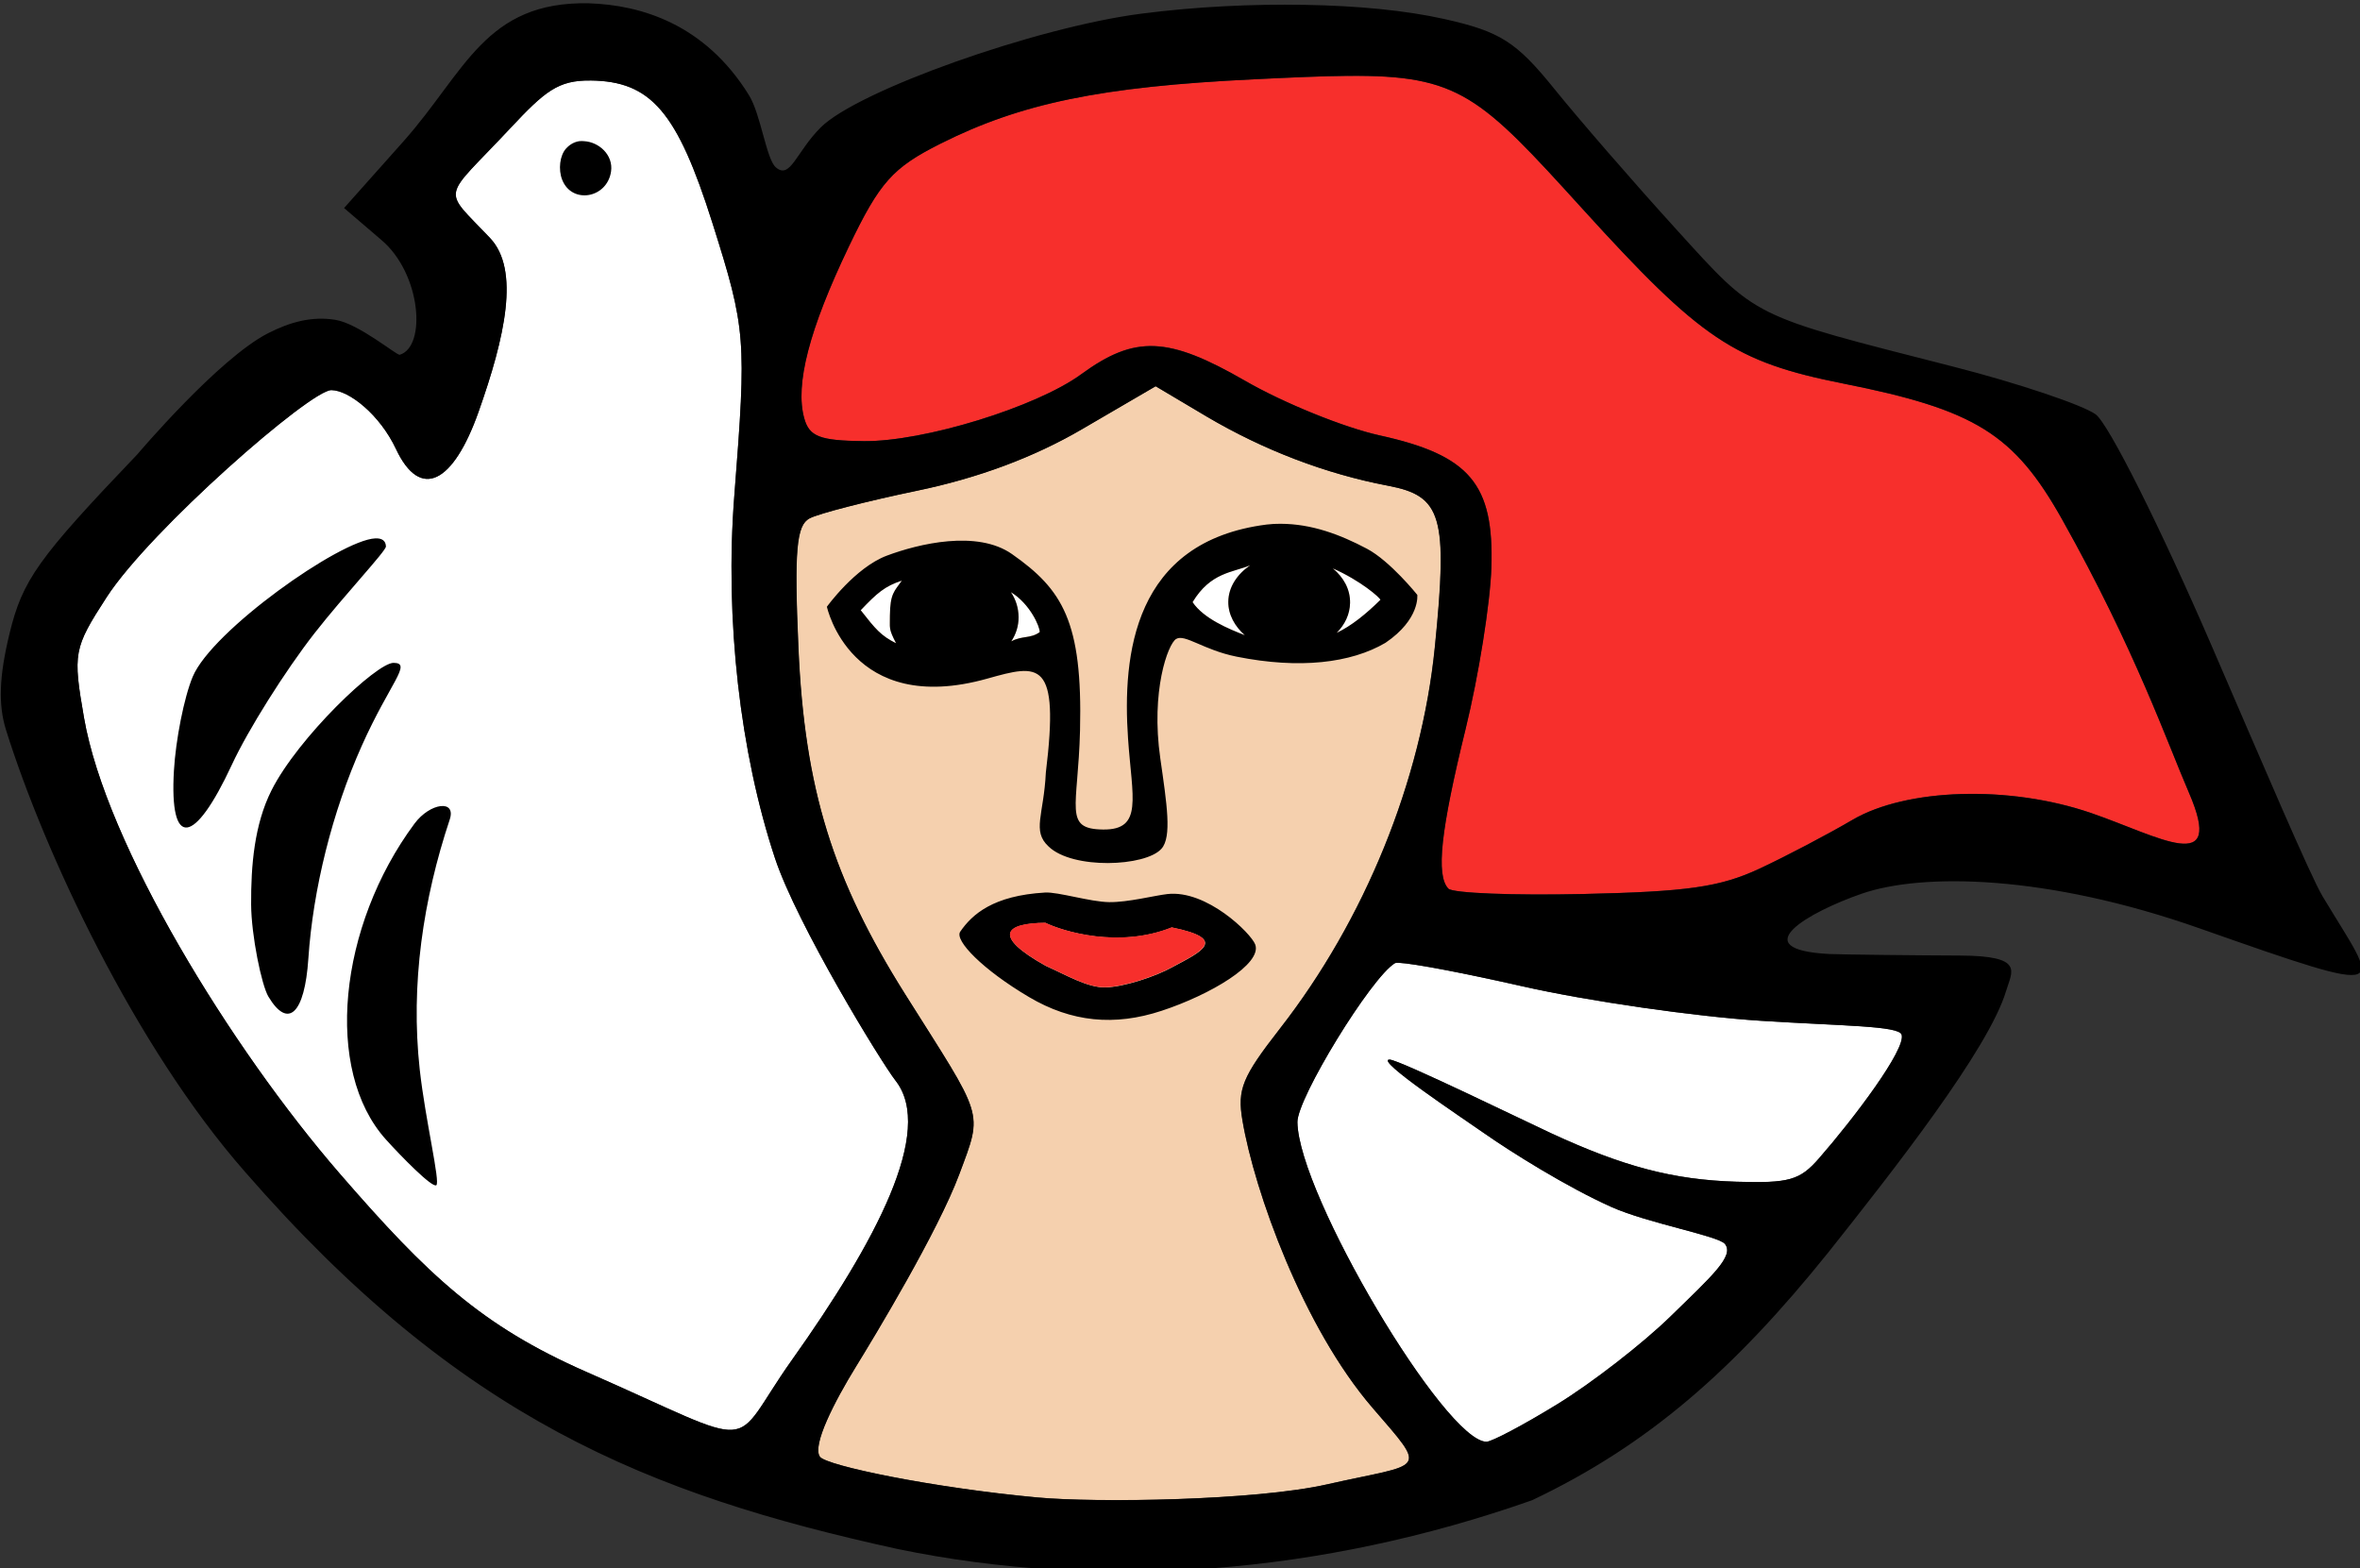
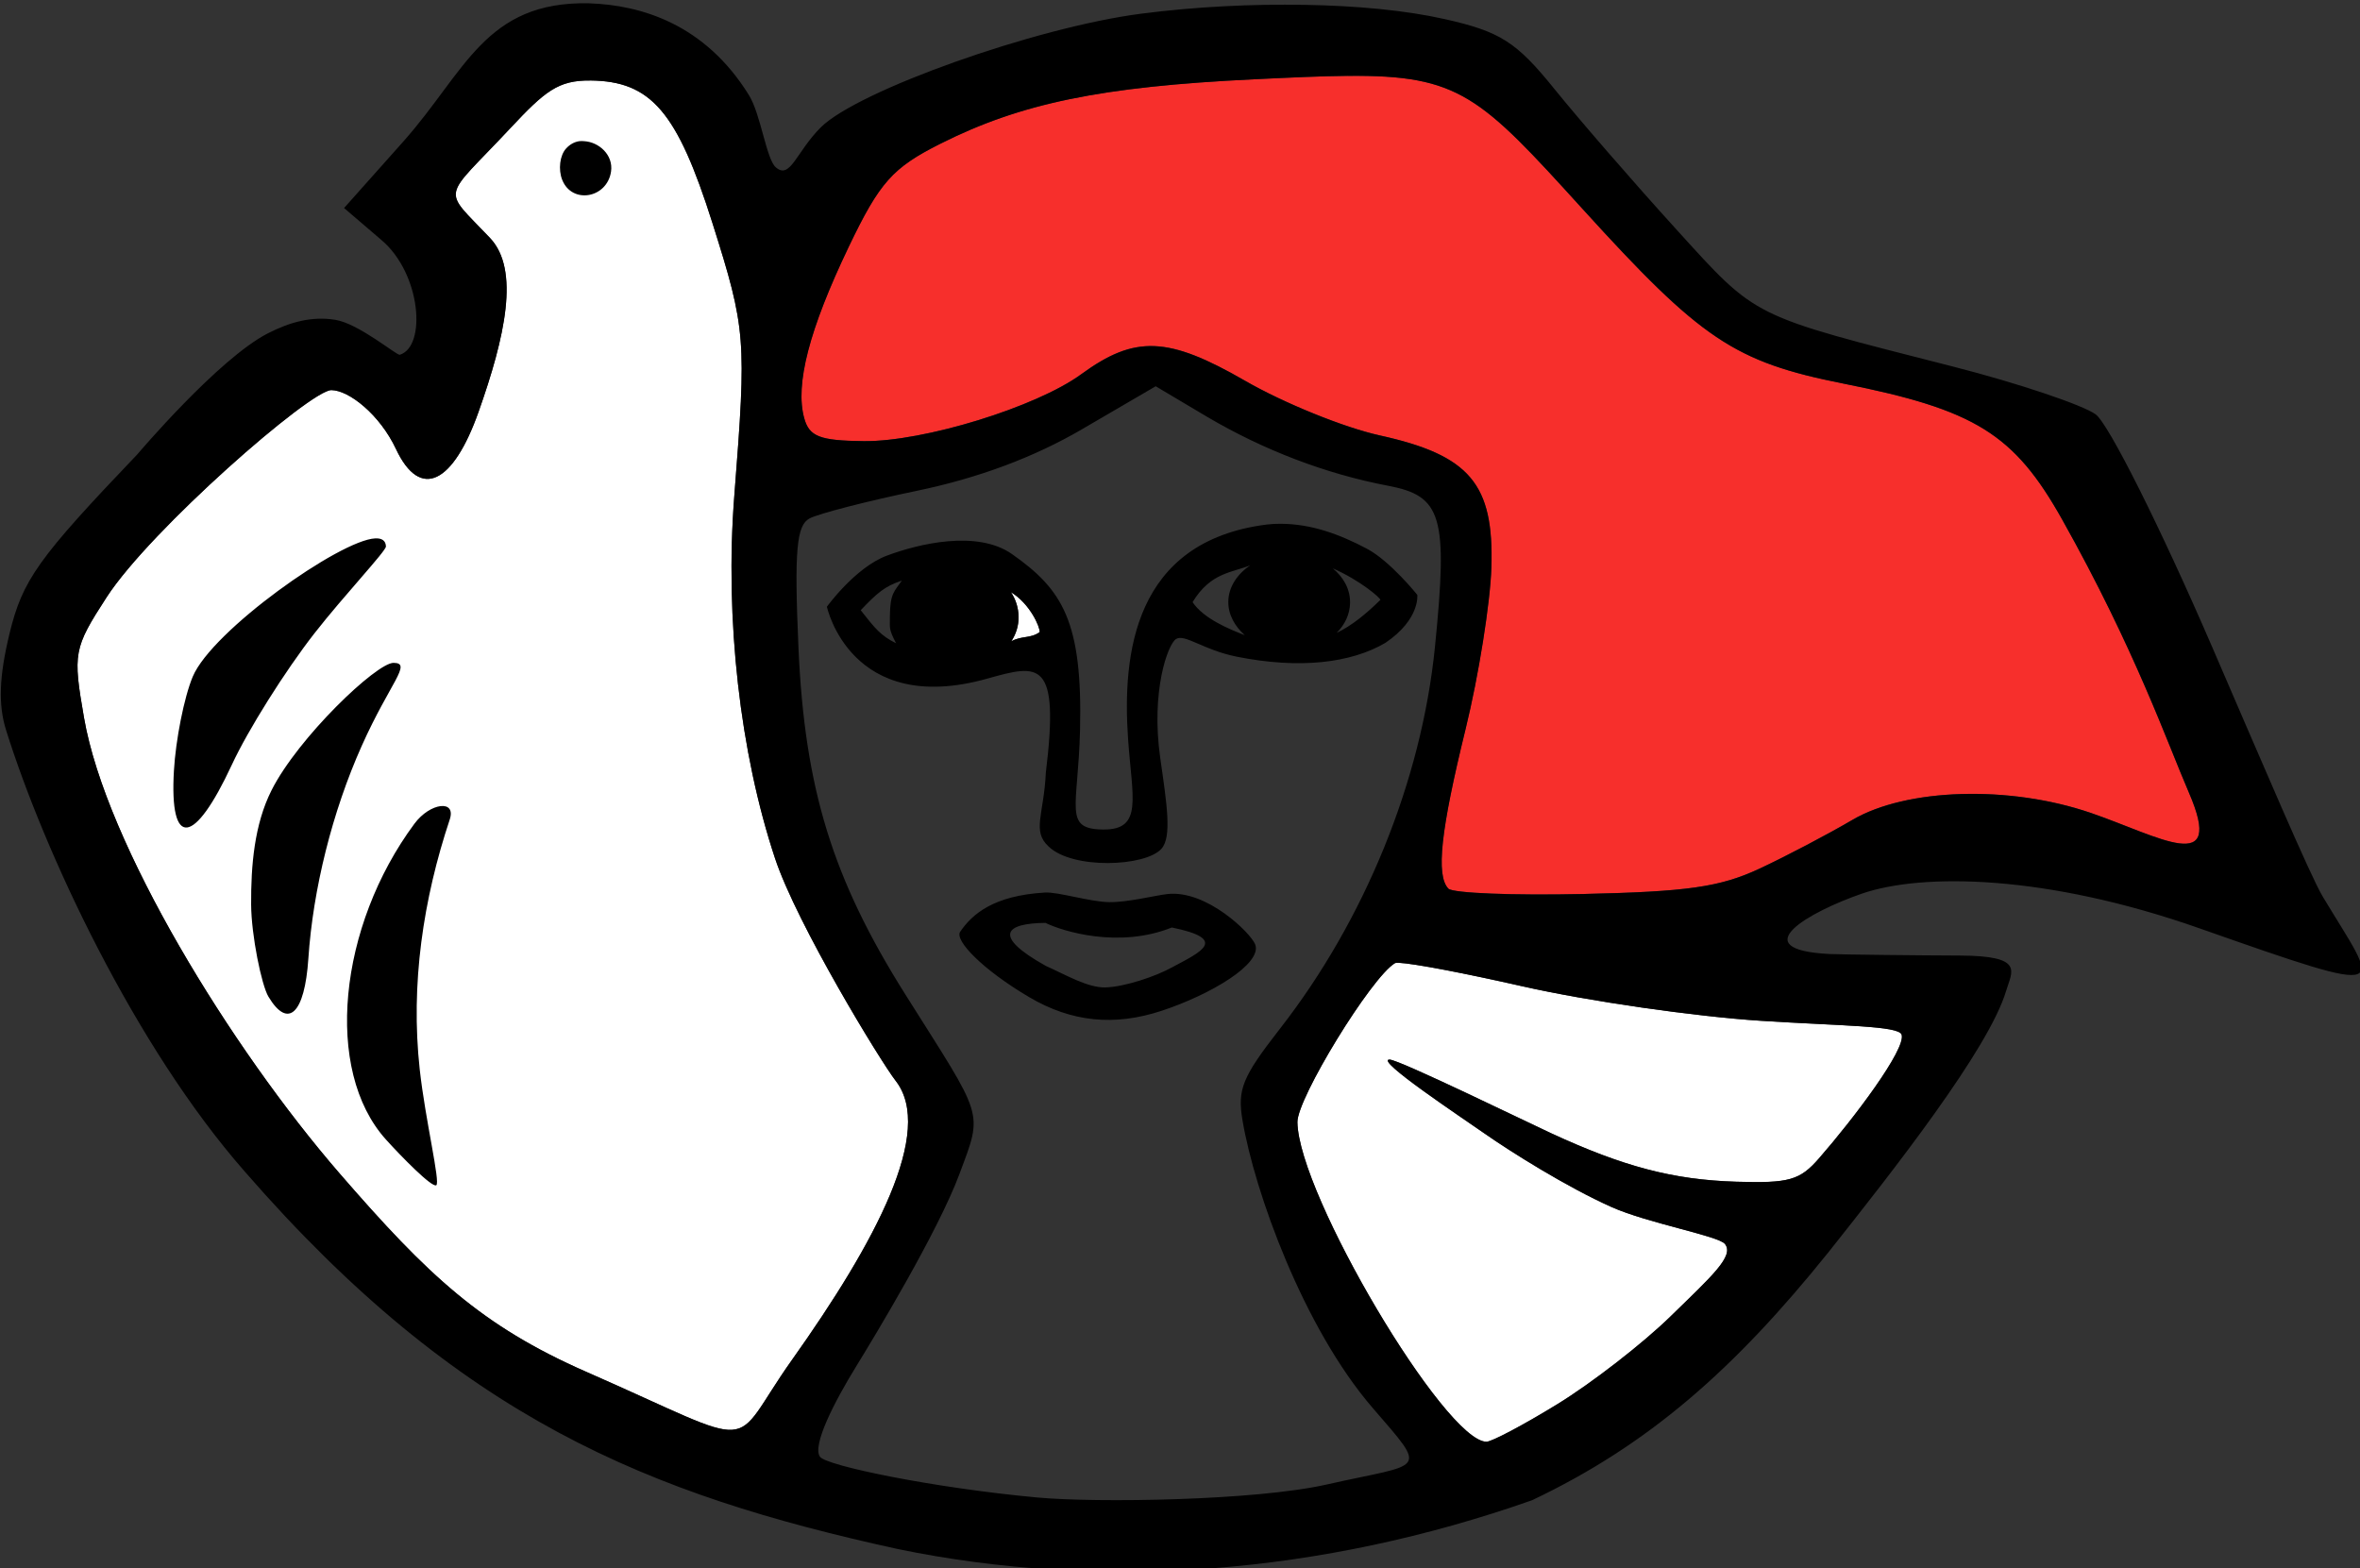
<svg xmlns="http://www.w3.org/2000/svg" xmlns:ns1="http://sodipodi.sourceforge.net/DTD/sodipodi-0.dtd" xmlns:ns2="http://www.inkscape.org/namespaces/inkscape" id="svg5106" ns1:docname="_svgclean2.svg" viewBox="0 0 218.5 145.17" version="1.1" ns2:version="0.48.3.1 r9886">
  <rect x="0" y="0" width="218.5" height="145.17" fill="#333333" stroke="none" />
  <ns1:namedview id="base" bordercolor="#666666" ns2:pageshadow="2" ns2:window-y="170" fit-margin-left="0" pagecolor="#ffffff" fit-margin-top="0" ns2:window-maximized="0" ns2:zoom="1.3616616" ns2:window-x="381" ns2:window-height="455" showgrid="false" borderopacity="1.0" ns2:current-layer="layer1" ns2:cx="109.24808" ns2:cy="-806.45997" fit-margin-right="0" fit-margin-bottom="0" ns2:window-width="515" ns2:pageopacity="0.0" ns2:document-units="px" />
  <g id="layer1" ns2:label="Layer 1" ns2:groupmode="layer" transform="translate(-153.61 -405.49)">
    <g id="g5046" transform="matrix(1.138 0 0 1.138 -99.651 -581.75)">
      <g id="g5030">
-         <path id="path3859-2" style="fill:#f5d0ae" ns2:connector-curvature="0" d="m316.56 898.94-6 3.5c-3.92 2.29-8.454 3.972-13.406 5-4.112 0.854-8.032 1.868-8.75 2.25-1.059 0.563-1.257 2.553-0.906 10.531 0.505 11.494 2.794 18.83 8.688 28.188 6.422 10.196 6.354 9.393 4.406 14.625-1.747 4.692-6.902 13.214-8.406 15.656-1.767 2.869-3.59 6.427-2.938 7.344 0.519 0.729 9.211 2.53 17.688 3.312 4.814 0.444 17.724 0.26 23.562-1.062 7.925-1.795 8.3-0.911 3.719-6.219-5.64-6.534-9.616-17.602-10.594-23.406-0.425-2.523-0.017-3.519 3.062-7.469 6.865-8.808 11.496-20.116 12.594-31.031 1.07-10.647 0.574-12.293-3.812-13.125-5.081-0.964-10.148-2.908-14.75-5.625l-4.156-2.469z" />
        <g id="g4944">
          <path id="path4938" d="m270.57 874.07c4.941 0.048 7.073 2.537 9.938 11.594 2.74 8.66 2.781 9.399 1.781 22.188-0.784 10.03 0.471 20.946 3.312 29.5 1.786 5.377 8.606 16.549 9.812 18.094 3.195 4.092-1.61 13.11-8.438 22.719-5.287 7.441-2.105 7.381-16.719 0.969-8.547-3.75-12.886-7.847-20.062-16.125-8.865-10.226-19.025-26.778-20.812-37.094-0.909-5.243-0.861-5.638 1.844-9.812 3.545-5.471 16.586-16.862 18.281-16.844 1.445 0.015 3.947 2.01 5.25 4.781 1.996 4.247 4.671 2.779 6.719-3 2.163-6.107 3.384-11.57 0.938-14.156-3.961-4.187-3.937-2.96 1.625-8.906 2.855-3.052 3.922-3.931 6.531-3.906z" style="fill:#ffffff" ns2:connector-curvature="0" />
-           <path id="path4928" d="m324.26 913.51c-1.051 0.721-1.771 1.769-1.781 2.969-0.009 1.046 0.53 2.002 1.344 2.719-1.27-0.492-3.349-1.34-4.25-2.688 1.467-2.434 3.252-2.399 4.688-3z" style="fill:#ffffff" ns2:connector-curvature="0" />
-           <path id="path4926" d="m330.98 913.76c2.289 1.01 3.856 2.4 3.875 2.562-1.149 1.136-2.365 2.128-3.562 2.688 0.669-0.666 1.078-1.512 1.094-2.438 0.019-1.099-0.522-2.08-1.406-2.812z" style="fill:#ffffff" ns2:connector-curvature="0" />
-           <path id="path4924" d="m295.92 914.76c-0.604 0.87-0.949 1.037-0.969 2.844 0.017 1.036-0.142 1.003 0.5 2.25-1.24-0.62-1.67-1.153-2.875-2.688 1.321-1.392 1.966-1.959 3.344-2.406z" style="fill:#ffffff" ns2:connector-curvature="0" />
          <path id="path4922" d="m304.79 915.69c1.55 0.94 2.369 2.823 2.344 3.25-0.742 0.543-1.427 0.274-2.312 0.75 0.385-0.584 0.599-1.255 0.594-1.969-0.005-0.728-0.217-1.427-0.625-2.031z" style="fill:#ffffff" ns2:connector-curvature="0" />
          <path id="path4829" d="m336.35 945.85c1.186 0.048 5.334 0.841 10.031 1.906 5.359 1.216 14.125 2.473 19.438 2.812 6.589 0.421 11.199 0.397 11.438 1.125 0.383 1.169-3.902 6.838-6.719 10.062-1.557 1.783-2.413 2.037-6.719 1.906-5.18-0.157-9.217-1.239-15.062-3.938-1.944-0.897-12.378-5.99-13.156-6-1.256-0.016 5.811 4.674 7.75 6.031 2.105 1.473 6.682 4.349 10.312 5.969 2.949 1.315 8.692 2.341 9.219 3 0.782 0.979-1.046 2.597-4.438 5.906-2.268 2.214-6.41 5.42-9.188 7.125-2.768 1.699-5.357 3.068-5.781 3.062-3.364-0.046-15.286-20.093-15.375-26-0.029-1.94 6.001-11.787 7.938-12.938 0.041-0.024 0.143-0.038 0.312-0.031z" style="fill:#ffffff" ns2:connector-curvature="0" />
        </g>
        <path id="path3855-8" style="fill:#f72f2c" ns2:connector-curvature="0" d="m332.19 873.69c-2.101 0.02-4.592 0.133-7.656 0.281-12.431 0.601-18.945 1.951-25.5 5.25-3.862 1.944-4.918 3.111-7.438 8.375-3.235 6.758-4.373 11.211-3.625 13.938 0.411 1.5 1.252 1.837 4.844 1.875 4.876 0.052 14.031-2.768 17.688-5.438 4.384-3.201 7.068-3.088 13.344 0.531 3.14 1.811 8.063 3.805 10.938 4.438 7.36 1.618 9.306 3.966 9.094 10.75-0.089 2.866-1.029 8.786-2.094 13.125-2.032 8.282-2.43 11.911-1.406 13 0.346 0.368 5.28 0.565 10.969 0.438 8.436-0.19 11.106-0.552 14.344-2.062 2.191-1.022 5.591-2.812 7.562-3.969 4.395-2.578 12.77-2.842 19.406-0.562 5.536 1.902 10.959 5.243 7.969-1.656-1.722-3.973-4.372-11.636-10.312-22.219-3.917-6.978-7.093-8.933-17.812-11.062-8.874-1.762-11.58-3.604-21.219-14.219-8.301-9.142-9.985-10.899-19.094-10.812z" />
        <path id="path4910" d="m270.48 867.79c-8.465-0.182-10.066 5.559-15.094 11.219l-4.844 5.438 3.031 2.594c3.253 2.741 3.683 8.683 1.5 9.344-0.236 0.072-3.33-2.537-5.25-2.844-1.881-0.301-3.639 0.16-5.469 1.094-4.034 2.06-10.625 9.844-10.625 9.844-8.1 8.477-9.348 10.231-10.406 14.594-0.839 3.461-0.929 5.775-0.281 7.844 3.094 9.885 10.459 25.713 19.438 35.938 17.458 20.063 32.839 26.252 53.094 30.688 16.607 3.432 34.474 2.074 51.625-3.969 9.477-4.499 16.458-10.655 24.094-20.156 5.247-6.604 13.063-16.549 14.469-21.281 0.473-1.593 1.544-2.858-3.781-2.875-3.207-0.01-9.738-0.081-10.594-0.125-7.055-0.363-1.64-3.43 2.625-4.906 4.928-1.706 15.034-1.562 27.469 2.812 16.373 5.76 14.61 5.041 10.031-2.594-1.002-1.67-4.884-10.796-8.969-20.25-4.196-9.712-8.443-18.206-9.5-18.969-1.048-0.756-6.257-2.519-11.562-3.875-16.606-4.243-15.898-3.856-22.594-11.219-3.455-3.8-7.898-8.926-9.875-11.375-3.092-3.83-4.401-4.671-8.938-5.688-3.144-0.705-7.091-1.084-11.375-1.156-4.283-0.073-8.872 0.143-13.312 0.719-8.629 1.118-23.075 6.269-26.062 9.25-2.004 2-2.476 4.273-3.656 3.25-0.78-0.676-1.215-4.303-2.188-5.875-3.586-5.792-8.793-7.332-13-7.469zm61.719 5.906c9.108-0.087 10.793 1.671 19.094 10.812 9.639 10.615 12.345 12.456 21.219 14.219 10.72 2.129 13.896 4.085 17.812 11.062 5.941 10.583 8.591 18.245 10.312 22.219 2.99 6.899-2.433 3.558-7.969 1.656-6.637-2.28-15.011-2.016-19.406 0.562-1.971 1.156-5.372 2.947-7.562 3.969-3.237 1.51-5.908 1.873-14.344 2.062-5.689 0.128-10.623-0.07-10.969-0.438-1.024-1.089-0.626-4.718 1.406-13 1.065-4.339 2.004-10.259 2.094-13.125 0.212-6.784-1.734-9.132-9.094-10.75-2.875-0.632-7.798-2.627-10.938-4.438-6.276-3.619-8.959-3.732-13.344-0.531-3.656 2.669-12.811 5.489-17.688 5.438-3.592-0.038-4.433-0.375-4.844-1.875-0.748-2.727 0.39-7.179 3.625-13.938 2.52-5.264 3.575-6.431 7.438-8.375 6.555-3.299 13.069-4.649 25.5-5.25 3.064-0.148 5.556-0.261 7.656-0.281zm-61.625 0.375c4.941 0.048 7.073 2.537 9.938 11.594 2.74 8.66 2.781 9.399 1.781 22.188-0.784 10.03 0.471 20.946 3.312 29.5 1.786 5.377 8.606 16.549 9.812 18.094 3.195 4.092-1.61 13.11-8.438 22.719-5.287 7.441-2.105 7.381-16.719 0.969-8.547-3.75-12.886-7.847-20.062-16.125-8.865-10.226-19.025-26.778-20.812-37.094-0.909-5.243-0.861-5.638 1.844-9.812 3.545-5.471 16.586-16.862 18.281-16.844 1.445 0.015 3.947 2.01 5.25 4.781 1.996 4.247 4.671 2.779 6.719-3 2.163-6.107 3.384-11.57 0.938-14.156-3.961-4.187-3.937-2.96 1.625-8.906 2.855-3.052 3.922-3.931 6.531-3.906zm-0.906 4.938c-0.394 0.062-0.753 0.256-1.062 0.594-0.507 0.554-0.658 1.701-0.312 2.562 0.798 1.986 3.648 1.494 3.969-0.688 0.199-1.351-0.992-2.405-2.188-2.469-0.136-0.007-0.275-0.021-0.406 0zm46.906 19.938 4.156 2.469c4.602 2.717 9.669 4.661 14.75 5.625 4.387 0.832 4.883 2.478 3.812 13.125-1.097 10.915-5.729 22.224-12.594 31.031-3.079 3.95-3.488 4.945-3.062 7.469 0.978 5.804 4.954 16.872 10.594 23.406 4.581 5.308 4.206 4.424-3.719 6.219-5.838 1.322-18.748 1.507-23.562 1.062-8.476-0.782-17.169-2.584-17.688-3.312-0.653-0.917 1.17-4.475 2.938-7.344 1.504-2.442 6.659-10.964 8.406-15.656 1.948-5.232 2.016-4.429-4.406-14.625-5.894-9.358-8.182-16.694-8.688-28.188-0.351-7.978-0.153-9.969 0.906-10.531 0.718-0.382 4.638-1.396 8.75-2.25 4.952-1.028 9.486-2.71 13.406-5l6-3.5zm10.156 11.188c-0.364-0.001-0.756 0.015-1.125 0.062-10.854 1.377-11.747 10.618-11.281 17.406 0.332 4.845 1.248 7.445-2.031 7.406-3.256-0.038-2.03-1.732-1.875-8.062 0.217-8.881-1.429-11.463-5.531-14.344-2.834-1.99-7.603-0.844-10.188 0.125-2.579 0.968-4.875 4.156-4.875 4.156s1.921 8.976 13.062 5.844c4.224-1.188 5.883-1.588 4.75 7.656-0.162 3.435-1.146 4.736 0.219 6 1.952 1.896 7.896 1.648 9.188 0.188 0.86-0.957 0.438-3.635-0.094-7.344-0.789-5.499 0.623-9.304 1.281-9.719 0.704-0.444 2.219 0.894 4.938 1.438 5.104 1.021 9.28 0.524 12.094-1.125 2.845-1.926 2.594-3.906 2.594-3.906s-2.204-2.75-4.094-3.75c-2.186-1.156-4.486-2.024-7.031-2.031zm-73.656 1.188c-2.864 0.135-13.278 7.509-14.844 11.25-0.706 1.687-1.385 5.141-1.531 7.656-0.369 6.341 1.639 6.132 4.719-0.5 1.307-2.815 4.322-7.619 6.719-10.688 2.411-3.087 5.825-6.691 5.812-7.062-0.017-0.484-0.344-0.681-0.875-0.656zm71.188 2.188c-1.051 0.721-1.771 1.769-1.781 2.969-0.009 1.046 0.53 2.002 1.344 2.719-1.27-0.492-3.349-1.34-4.25-2.688 1.467-2.434 3.252-2.399 4.688-3zm6.719 0.25c2.289 1.01 3.856 2.4 3.875 2.562-1.149 1.136-2.365 2.128-3.562 2.688 0.669-0.666 1.078-1.512 1.094-2.438 0.019-1.099-0.522-2.08-1.406-2.812zm-35.062 1c-0.604 0.87-0.949 1.037-0.969 2.844 0.017 1.036-0.142 1.003 0.5 2.25-1.24-0.62-1.67-1.153-2.875-2.688 1.321-1.392 1.966-1.959 3.344-2.406zm8.875 0.938c1.55 0.94 2.369 2.823 2.344 3.25-0.742 0.543-1.427 0.274-2.312 0.75 0.385-0.584 0.599-1.255 0.594-1.969-0.005-0.728-0.217-1.427-0.625-2.031zm-50.219 5.75c-1.387-0.016-7.78 6.087-9.938 10.375-1.396 2.775-1.674 6.114-1.656 9.281 0.014 2.513 0.849 6.569 1.406 7.5 1.601 2.676 2.951 1.396 3.25-3.094 0.376-5.644 1.943-11.945 4.344-17.312 2.313-5.17 4.122-6.733 2.594-6.75zm3.812 11.656c-0.628 0.077-1.48 0.566-2.125 1.438-6.171 8.332-7.393 20.054-2.312 25.688 1.251 1.387 3.745 3.932 4.094 3.719 0.349-0.214-0.89-5.297-1.344-9.406-0.768-6.956 0.288-13.891 2.438-20.344 0.275-0.826-0.122-1.171-0.75-1.094zm49.188 7.031c-4.221 0.246-5.932 1.767-6.906 3.188-0.481 0.701 1.822 3.084 5.594 5.312 3.472 2.052 6.962 2.381 10.781 1.125 3.986-1.31 8.226-3.824 7.625-5.406-0.34-0.897-3.944-4.466-7.156-4.094-1.036 0.12-3.187 0.675-4.719 0.656-1.532-0.018-4.171-0.842-5.219-0.781zm0.031 2.469c1.444 0.703 5.996 2.095 10.281 0.375 4.692 0.954 2.33 2.002 0.062 3.219-1.427 0.795-3.983 1.624-5.469 1.656-1.449 0.031-3.22-1.027-4.844-1.75-4.437-2.474-3.259-3.476-0.031-3.5zm28.75 3.25c1.186 0.048 5.334 0.841 10.031 1.906 5.359 1.216 14.125 2.473 19.438 2.812 6.589 0.421 11.199 0.397 11.438 1.125 0.383 1.169-3.902 6.838-6.719 10.062-1.557 1.783-2.413 2.037-6.719 1.906-5.18-0.157-9.217-1.239-15.062-3.938-1.944-0.897-12.378-5.99-13.156-6-1.256-0.016 5.811 4.674 7.75 6.031 2.105 1.473 6.682 4.349 10.312 5.969 2.949 1.315 8.692 2.341 9.219 3 0.782 0.979-1.046 2.597-4.438 5.906-2.268 2.214-6.41 5.42-9.188 7.125-2.768 1.699-5.357 3.068-5.781 3.062-3.364-0.046-15.286-20.093-15.375-26-0.029-1.94 6.001-11.787 7.938-12.938 0.041-0.024 0.143-0.038 0.312-0.031z" style="fill:#000000" ns2:connector-curvature="0" />
-         <path id="path5043" d="m307.59 942.59c-3.228 0.024-4.406 1.026 0.031 3.5 1.623 0.723 3.394 1.781 4.844 1.75 1.486-0.032 4.042-0.861 5.469-1.656 2.267-1.217 4.63-2.265-0.062-3.219-4.285 1.72-8.837 0.328-10.281-0.375z" style="fill:#f72f2c" ns2:connector-curvature="0" />
      </g>
    </g>
  </g>
</svg>